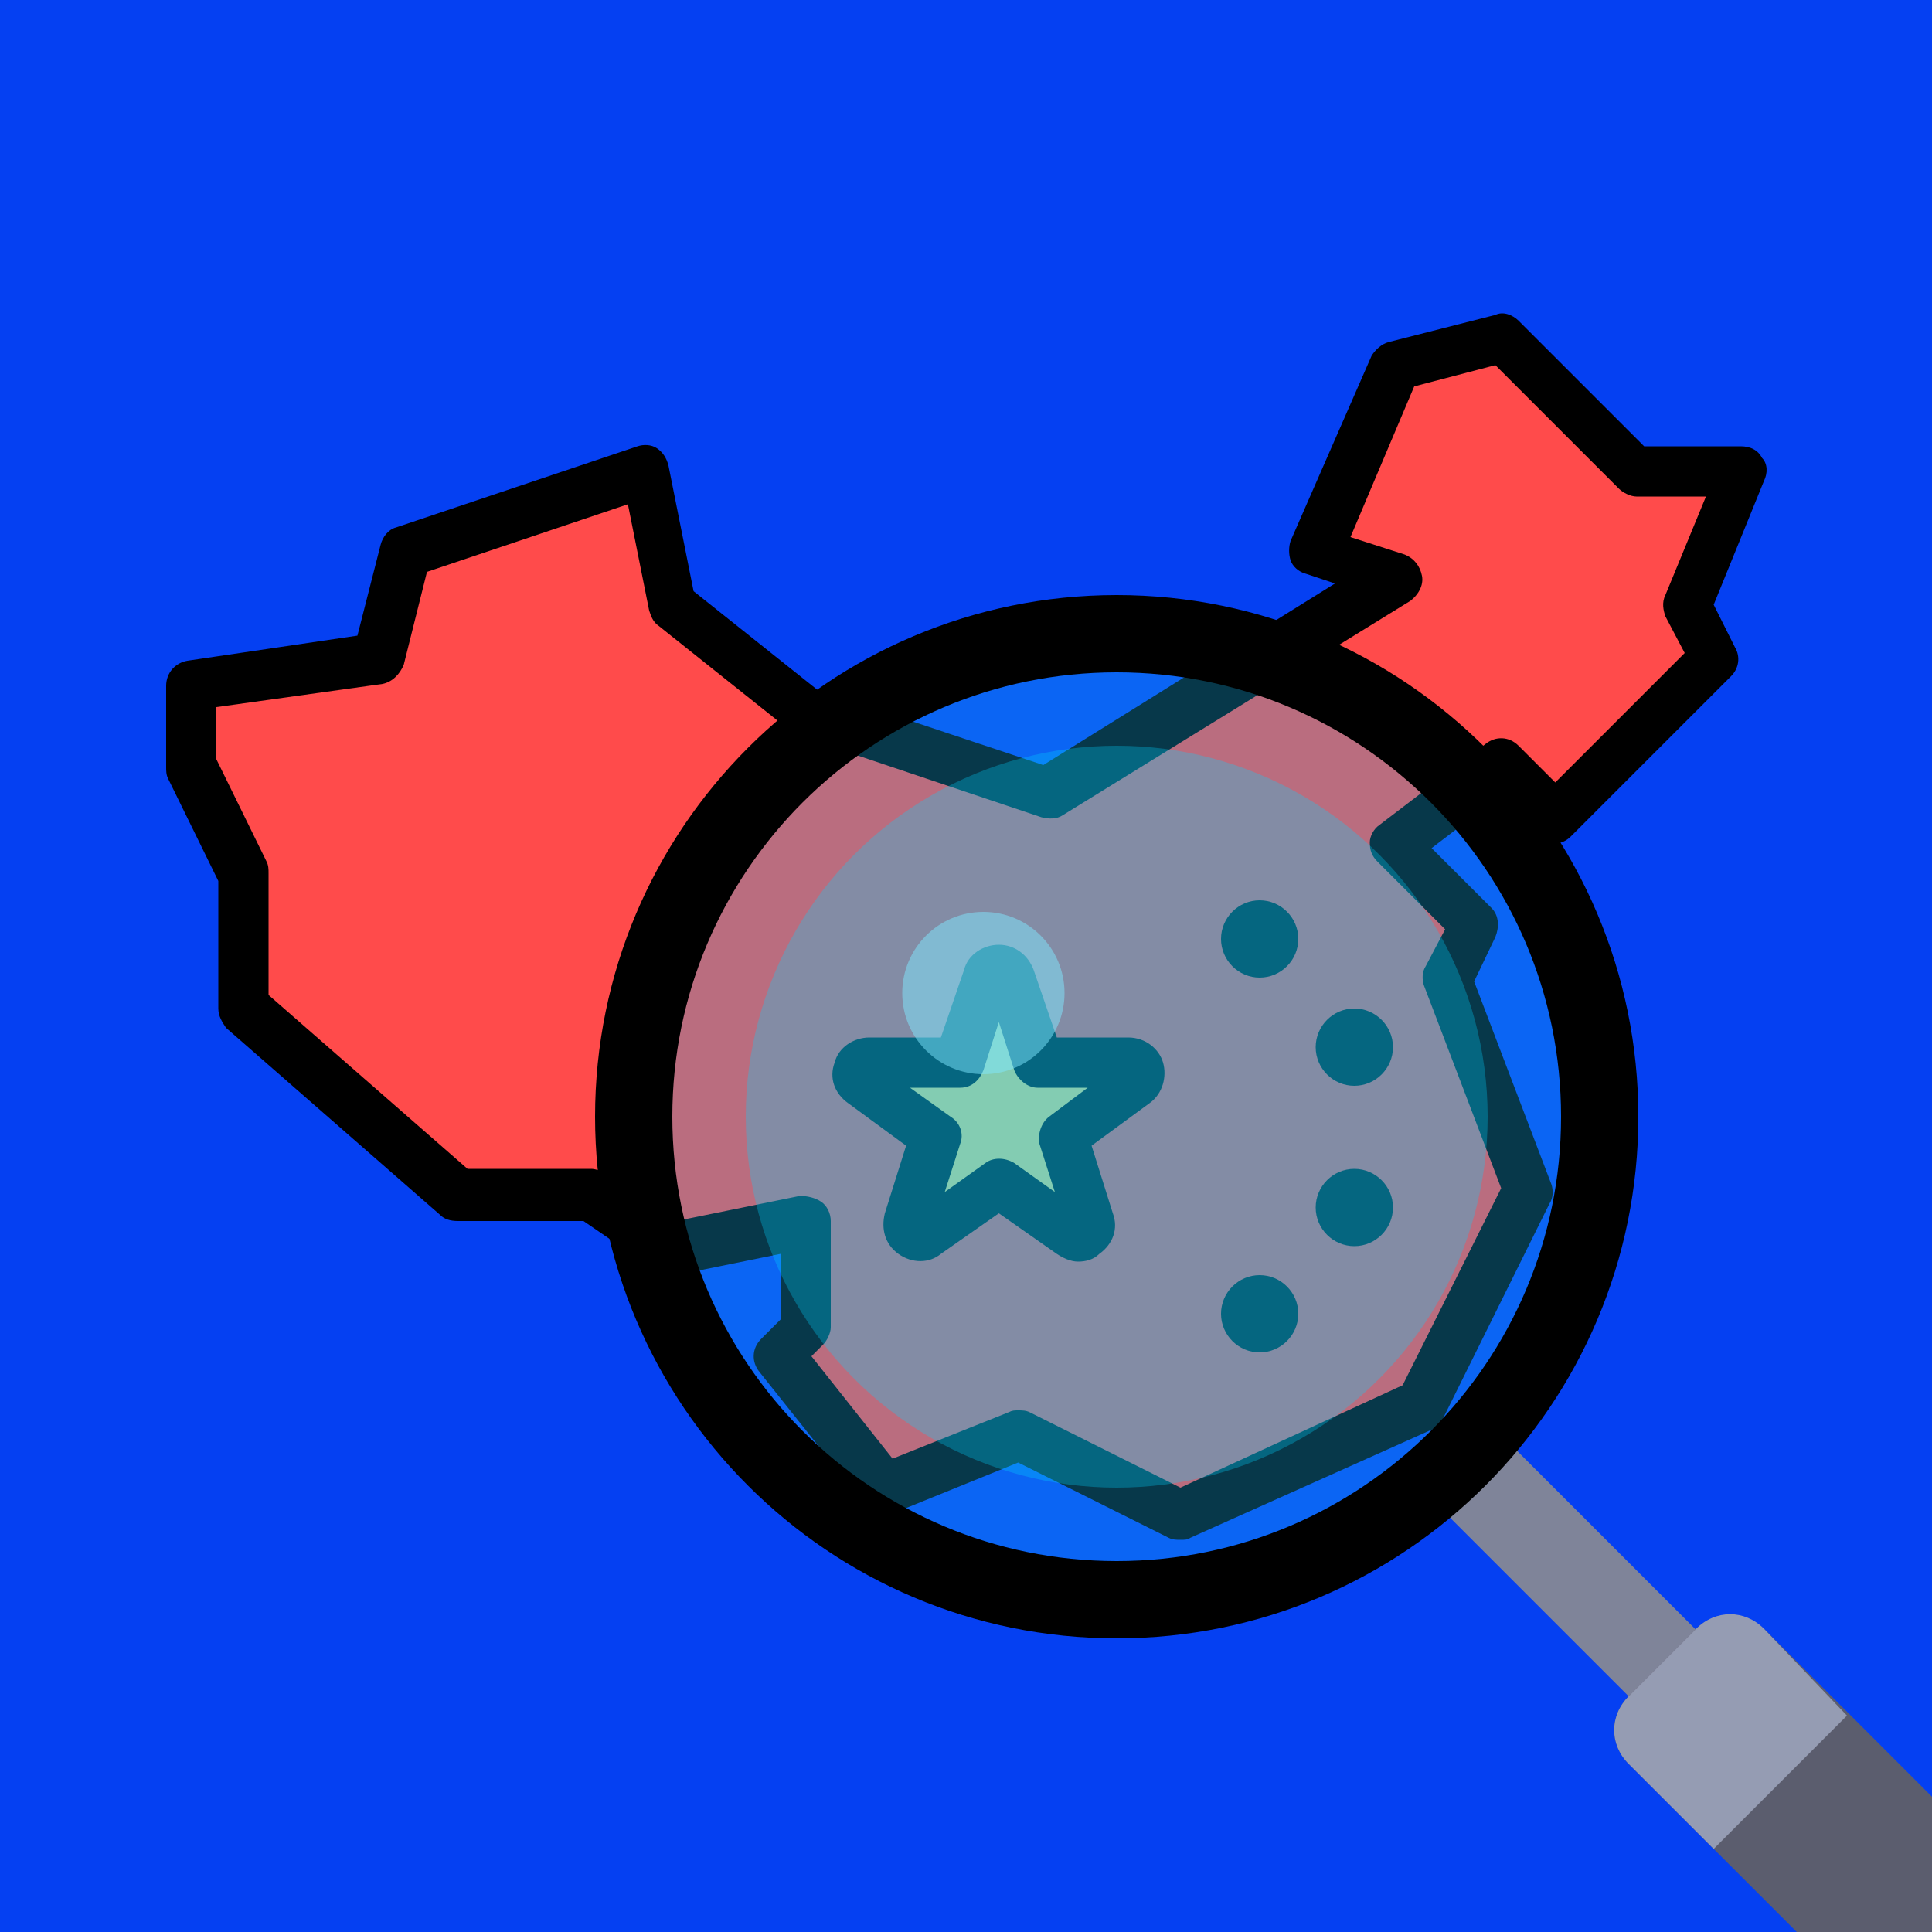
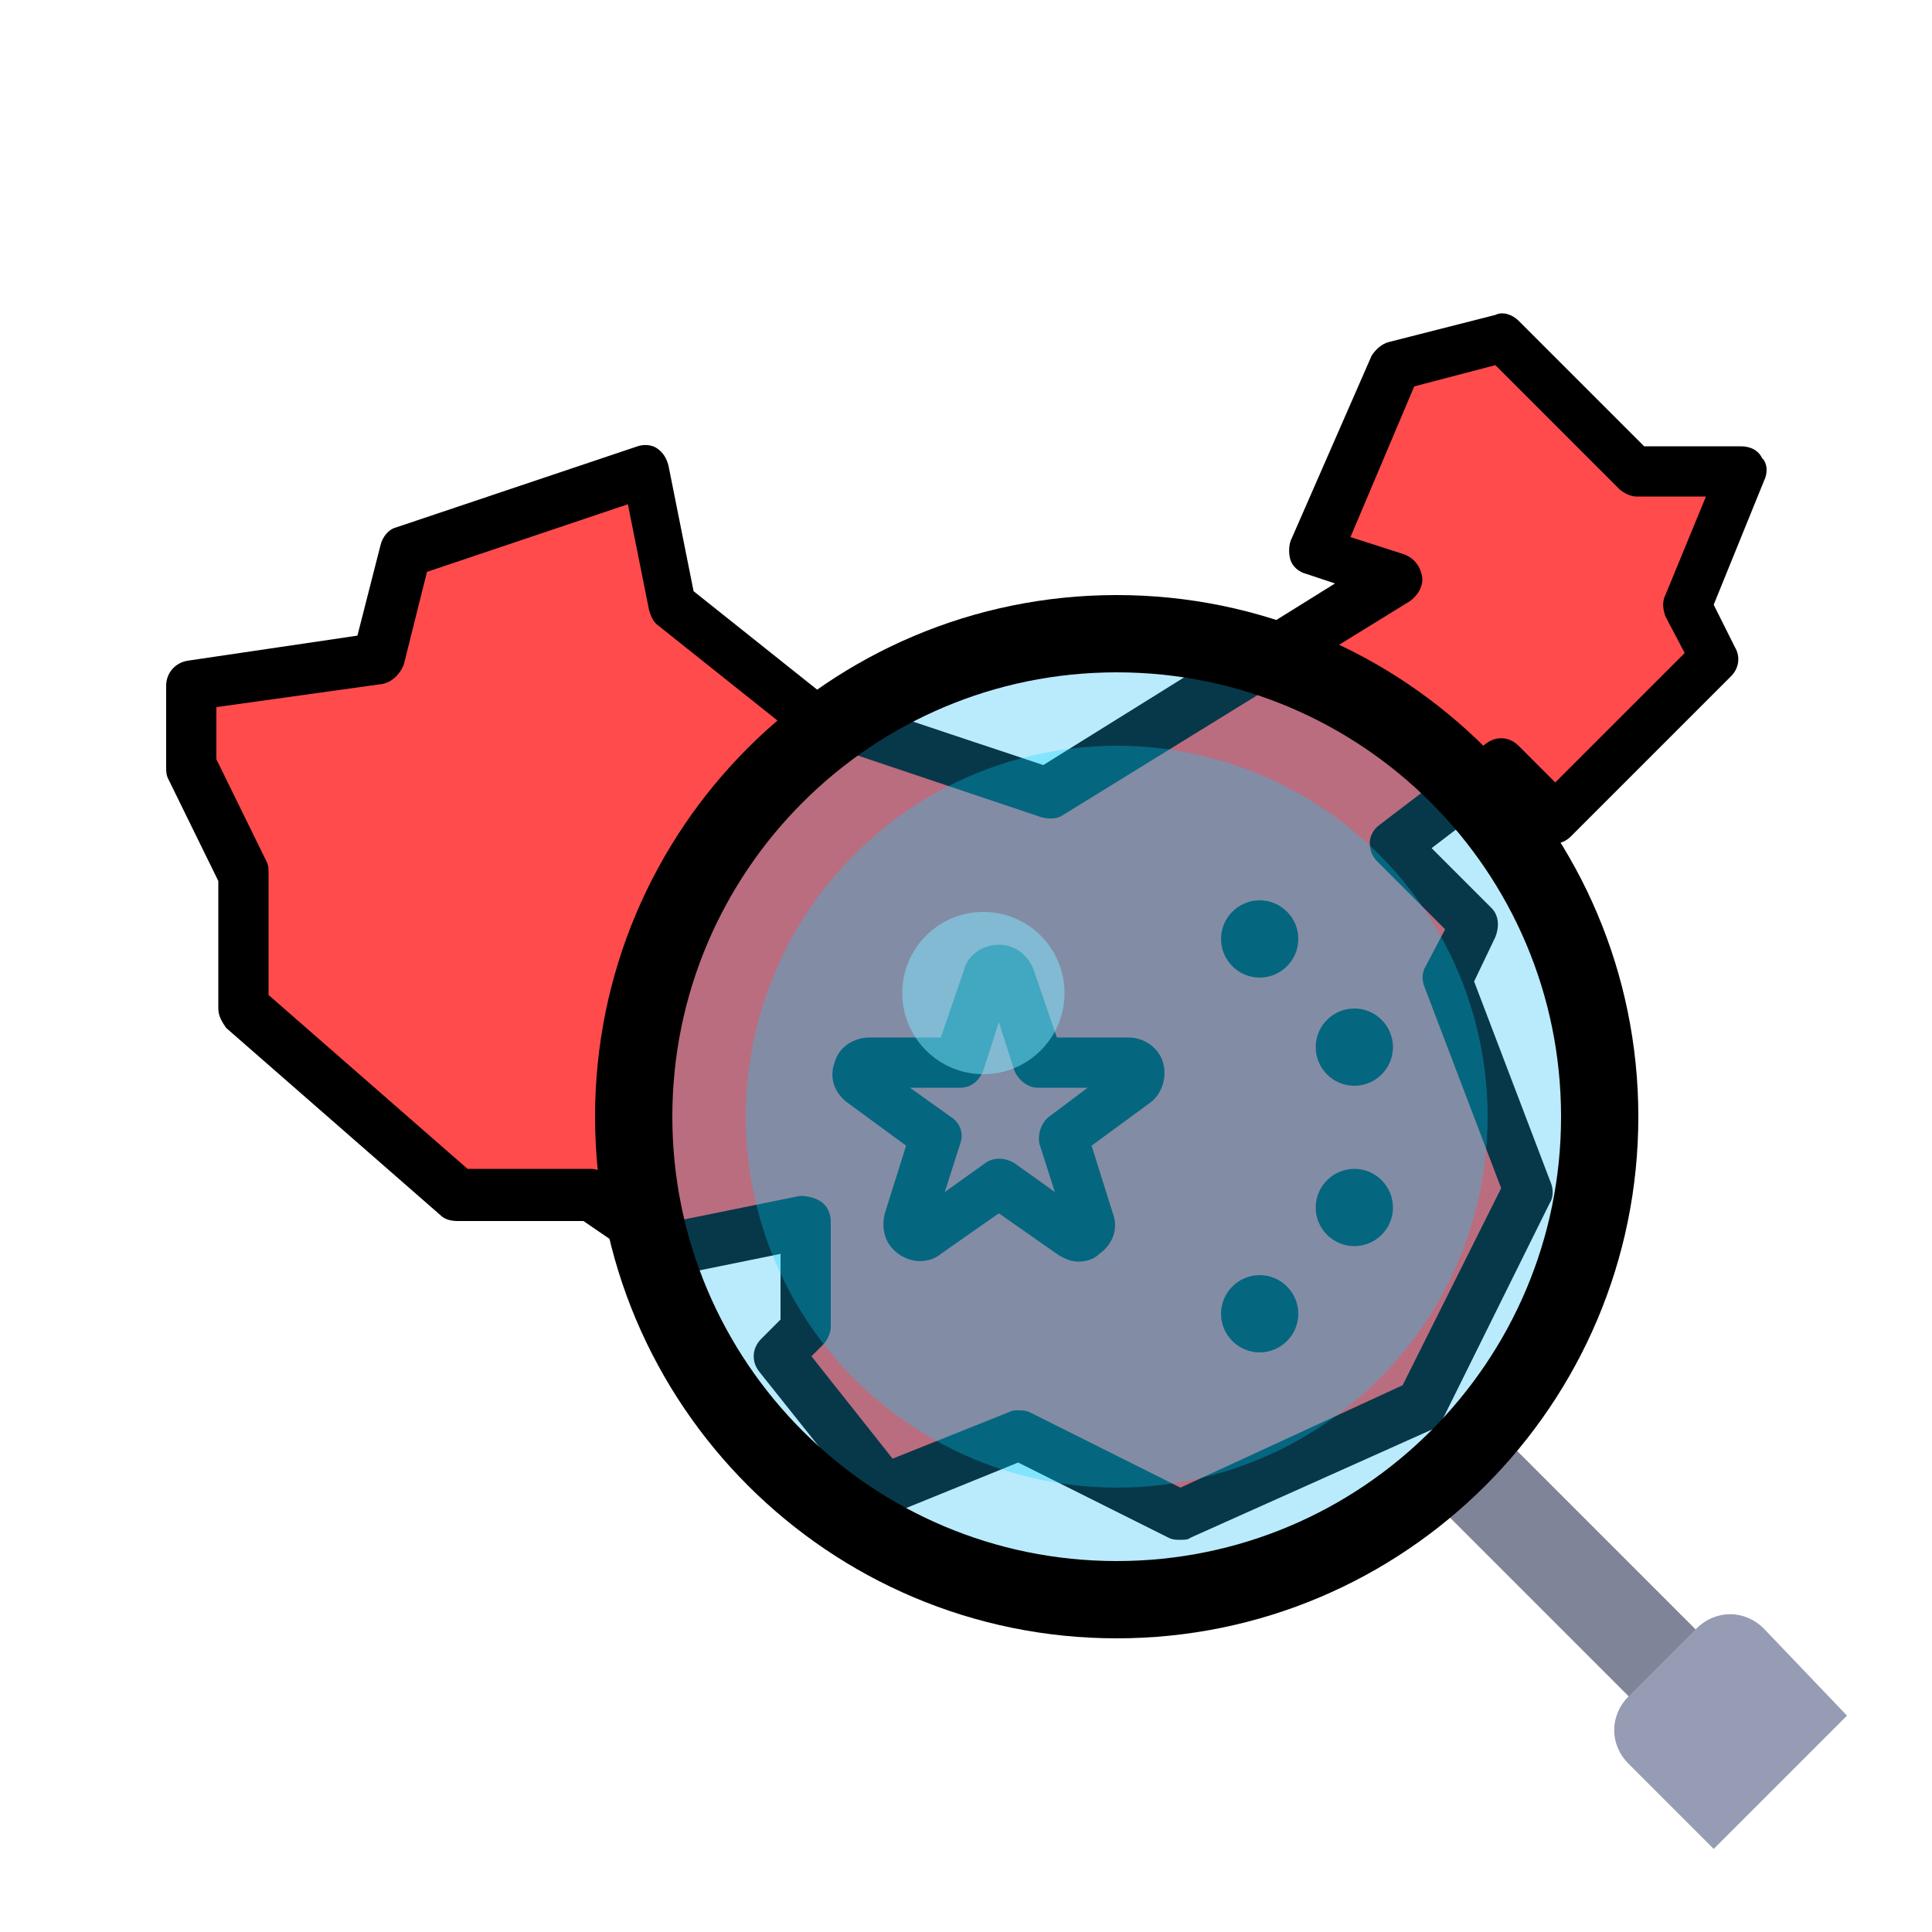
<svg xmlns="http://www.w3.org/2000/svg" version="1.1" id="Layer_1" x="0px" y="0px" viewBox="0 0 100 100" style="enable-background:new 0 0 100 100;" xml:space="preserve">
  <style type="text/css">
	.st0{fill:#0540F2;}
	.st1{fill:#FF4B4B;}
	.st2{fill:#FFCF65;}
	.st3{fill:#7F8499;}
	.st4{fill:#5B5D6E;}
	.st5{fill:#959CB3;}
	.st6{opacity:0.3;fill:#18BDF6;}
	.st7{fill:none;stroke:#000000;stroke-width:4;stroke-miterlimit:10;}
	.st8{opacity:0.3;fill:#00D2FF;}
	.st9{opacity:0.5;fill:#80E9FF;}
</style>
-   <rect class="st0" width="100" height="100" />
  <g>
    <polygon class="st1" points="54.3,40.8 41.5,36.6 34.4,30.9 33,23.8 20.2,28.1 18.8,33.7 8.9,35.2 8.9,39.4 11.7,45.1 11.7,52.2    23.1,62.1 30.2,62.1 34.4,64.9 41.5,63.5 41.5,69.2 40.1,70.6 45.7,77.7 52.8,74.9 61.3,79.1 74.1,73.4 79.8,62.1 75.5,50.8    76.9,47.9 72.7,43.7 78.3,39.4 81.2,42.3 89.7,33.7 88.3,30.9 91.1,23.8 85.4,23.8 78.3,16.7 72.7,18.2 68.4,28.1 72.7,29.5  " />
-     <path class="st2" d="M52.3,50.6l1.5,4.4l4.6,0c0.6,0,0.8,0.8,0.4,1.1l-3.7,2.7l1.4,4.4c0.2,0.6-0.5,1-1,0.7l-3.8-2.7L48,64   c-0.5,0.3-1.1-0.1-1-0.7l1.4-4.4l-3.7-2.7c-0.5-0.4-0.2-1.1,0.4-1.1l4.6,0l1.5-4.4C51.3,50,52.1,50,52.3,50.6z" />
    <path d="M91.2,23.7c-0.2-0.4-0.6-0.6-1.1-0.6h-5l-6.5-6.5c-0.3-0.3-0.8-0.5-1.2-0.3l-5.5,1.4c-0.4,0.1-0.7,0.4-0.9,0.7L66.8,28   c-0.1,0.3-0.1,0.7,0,1c0.1,0.3,0.4,0.6,0.8,0.7l1.5,0.5L54,39.6l-11.7-3.9l-6.4-5.1l-1.3-6.5c-0.1-0.4-0.3-0.7-0.6-0.9   S33.3,23,33,23.1l-12.5,4.2c-0.4,0.1-0.7,0.5-0.8,0.9l-1.2,4.7l-8.8,1.3c-0.6,0.1-1.1,0.6-1.1,1.3v4.2c0,0.2,0,0.4,0.1,0.6l2.6,5.3   v6.6c0,0.4,0.2,0.7,0.4,1l11.1,9.7c0.2,0.2,0.5,0.3,0.9,0.3h6.5l3.8,2.6c0.3,0.2,0.6,0.3,1,0.2l5.4-1.1v3.4l-1,1   c-0.5,0.5-0.5,1.2-0.1,1.7l5.5,6.9c0.4,0.4,1,0.6,1.5,0.4l6.4-2.6l7.8,3.9c0.2,0.1,0.4,0.1,0.6,0.1c0.2,0,0.4,0,0.5-0.1L74.1,74   c0.3-0.1,0.5-0.3,0.6-0.6l5.5-11.1c0.2-0.3,0.2-0.7,0.1-1l-4-10.5l1.1-2.3c0.2-0.5,0.2-1.1-0.2-1.5l-3.1-3.1l3.4-2.6l2,2   c0.5,0.5,1.3,0.5,1.8,0l8.3-8.3c0.4-0.4,0.5-1,0.2-1.5l-1.1-2.2l2.6-6.4C91.5,24.5,91.5,24,91.2,23.7z M86.2,31.9l1,1.9l-6.7,6.7   l-1.9-1.9c-0.5-0.5-1.2-0.5-1.7-0.1l-5.5,4.2c-0.3,0.2-0.5,0.6-0.5,0.9c0,0.4,0.1,0.7,0.4,1l3.5,3.5l-1,1.9c-0.2,0.3-0.2,0.7-0.1,1   l4,10.5l-5.1,10.2L61.1,77l-7.8-3.9c-0.2-0.1-0.4-0.1-0.6-0.1c-0.2,0-0.3,0-0.5,0.1l-6,2.4L42,70.2l0.6-0.6   c0.2-0.2,0.4-0.6,0.4-0.9v-5.5c0-0.4-0.2-0.8-0.5-1c-0.3-0.2-0.7-0.3-1.1-0.3L35,63.2l-3.7-2.5c-0.2-0.1-0.5-0.2-0.7-0.2h-6.4   l-10.3-9v-6.3c0-0.2,0-0.4-0.1-0.6l-2.6-5.3v-2.7l8.6-1.2c0.5-0.1,0.9-0.5,1.1-1l1.2-4.8l10.4-3.5l1.1,5.5c0.1,0.3,0.2,0.6,0.5,0.8   l6.9,5.5c0.1,0.1,0.3,0.2,0.4,0.2l12.5,4.2c0.4,0.1,0.8,0.1,1.1-0.1l18-11.1c0.4-0.3,0.7-0.8,0.6-1.3c-0.1-0.5-0.4-0.9-0.9-1.1   l-2.8-0.9l3.3-7.8l4.2-1.1l6.4,6.4c0.2,0.2,0.6,0.4,0.9,0.4h3.6l-2.1,5.1C86,31.2,86.1,31.6,86.2,31.9z" />
    <path d="M59.7,81.2h-1.4c-0.7,0-1.3,0.6-1.3,1.3c0,0.7,0.6,1.3,1.3,1.3h1.4c0.7,0,1.3-0.6,1.3-1.3S60.4,81.2,59.7,81.2z" />
    <path d="M58.4,53.7l-3.7,0l-1.2-3.5l0,0c-0.3-0.8-1-1.3-1.8-1.3s-1.6,0.5-1.8,1.3l-1.2,3.5l-3.7,0c-0.8,0-1.6,0.5-1.8,1.3   c-0.3,0.8,0,1.6,0.7,2.1l3,2.2l-1.1,3.5c-0.2,0.8,0,1.6,0.7,2.1c0.7,0.5,1.6,0.5,2.2,0l3-2.1l3,2.1c0.3,0.2,0.7,0.4,1.1,0.4   c0.4,0,0.8-0.1,1.1-0.4c0.7-0.5,1-1.3,0.7-2.1l-1.1-3.5l3-2.2c0.7-0.5,0.9-1.4,0.7-2.1C60,54.3,59.3,53.7,58.4,53.7z M51.1,51   L51.1,51C51.1,51,51.1,51,51.1,51L51.1,51z M54.3,57.8c-0.4,0.3-0.6,0.9-0.5,1.4l0.8,2.5l-2.1-1.5c-0.5-0.3-1.1-0.3-1.5,0l-2.1,1.5   l0.8-2.5c0.2-0.5,0-1.1-0.5-1.4l-2.1-1.5l2.6,0c0.6,0,1-0.4,1.2-0.9l0.8-2.5l0.8,2.5c0.2,0.5,0.7,0.9,1.2,0.9l2.6,0L54.3,57.8z" />
    <path d="M65.2,46.6c-1.1,0-2,0.9-2,2c0,1.1,0.9,2,2,2c1.1,0,2-0.9,2-2C67.2,47.5,66.3,46.6,65.2,46.6z" />
    <path d="M65.2,66c-1.1,0-2,0.9-2,2c0,1.1,0.9,2,2,2c1.1,0,2-0.9,2-2C67.2,66.9,66.3,66,65.2,66z" />
    <path d="M70.1,60.5c-1.1,0-2,0.9-2,2s0.9,2,2,2c1.1,0,2-0.9,2-2S71.2,60.5,70.1,60.5z" />
    <path d="M68.1,54.2c0,1.1,0.9,2,2,2s2-0.9,2-2s-0.9-2-2-2C69,52.2,68.1,53.1,68.1,54.2z" />
  </g>
  <g>
    <rect x="79.3" y="74" transform="matrix(0.707 -0.707 0.707 0.707 -33.867 81.764)" class="st3" width="4.9" height="15.6" />
-     <path class="st4" d="M87.8,84.3l-3.5,3.5c-1,1-1,2.5,0,3.5l23.5,23.5c1,1,2.5,1,3.5,0l3.5-3.5c1-1,1-2.5,0-3.5L91.3,84.3   C90.3,83.4,88.7,83.4,87.8,84.3z" />
    <path class="st5" d="M91.3,84.3c-1-1-2.5-1-3.5,0l-3.5,3.5c-1,1-1,2.5,0,3.5l4.4,4.4l6.9-6.9L91.3,84.3z" />
  </g>
  <g>
    <g>
      <circle class="st6" cx="57.8" cy="57.8" r="23.7" />
      <path class="st7" d="M32.8,57.8c0,13.8,11.2,25,25,25s25-11.2,25-25s-11.2-25-25-25S32.8,44,32.8,57.8z" />
    </g>
    <circle class="st8" cx="57.8" cy="57.8" r="19.2" />
    <circle class="st9" cx="50.9" cy="51.4" r="4.2" />
  </g>
</svg>